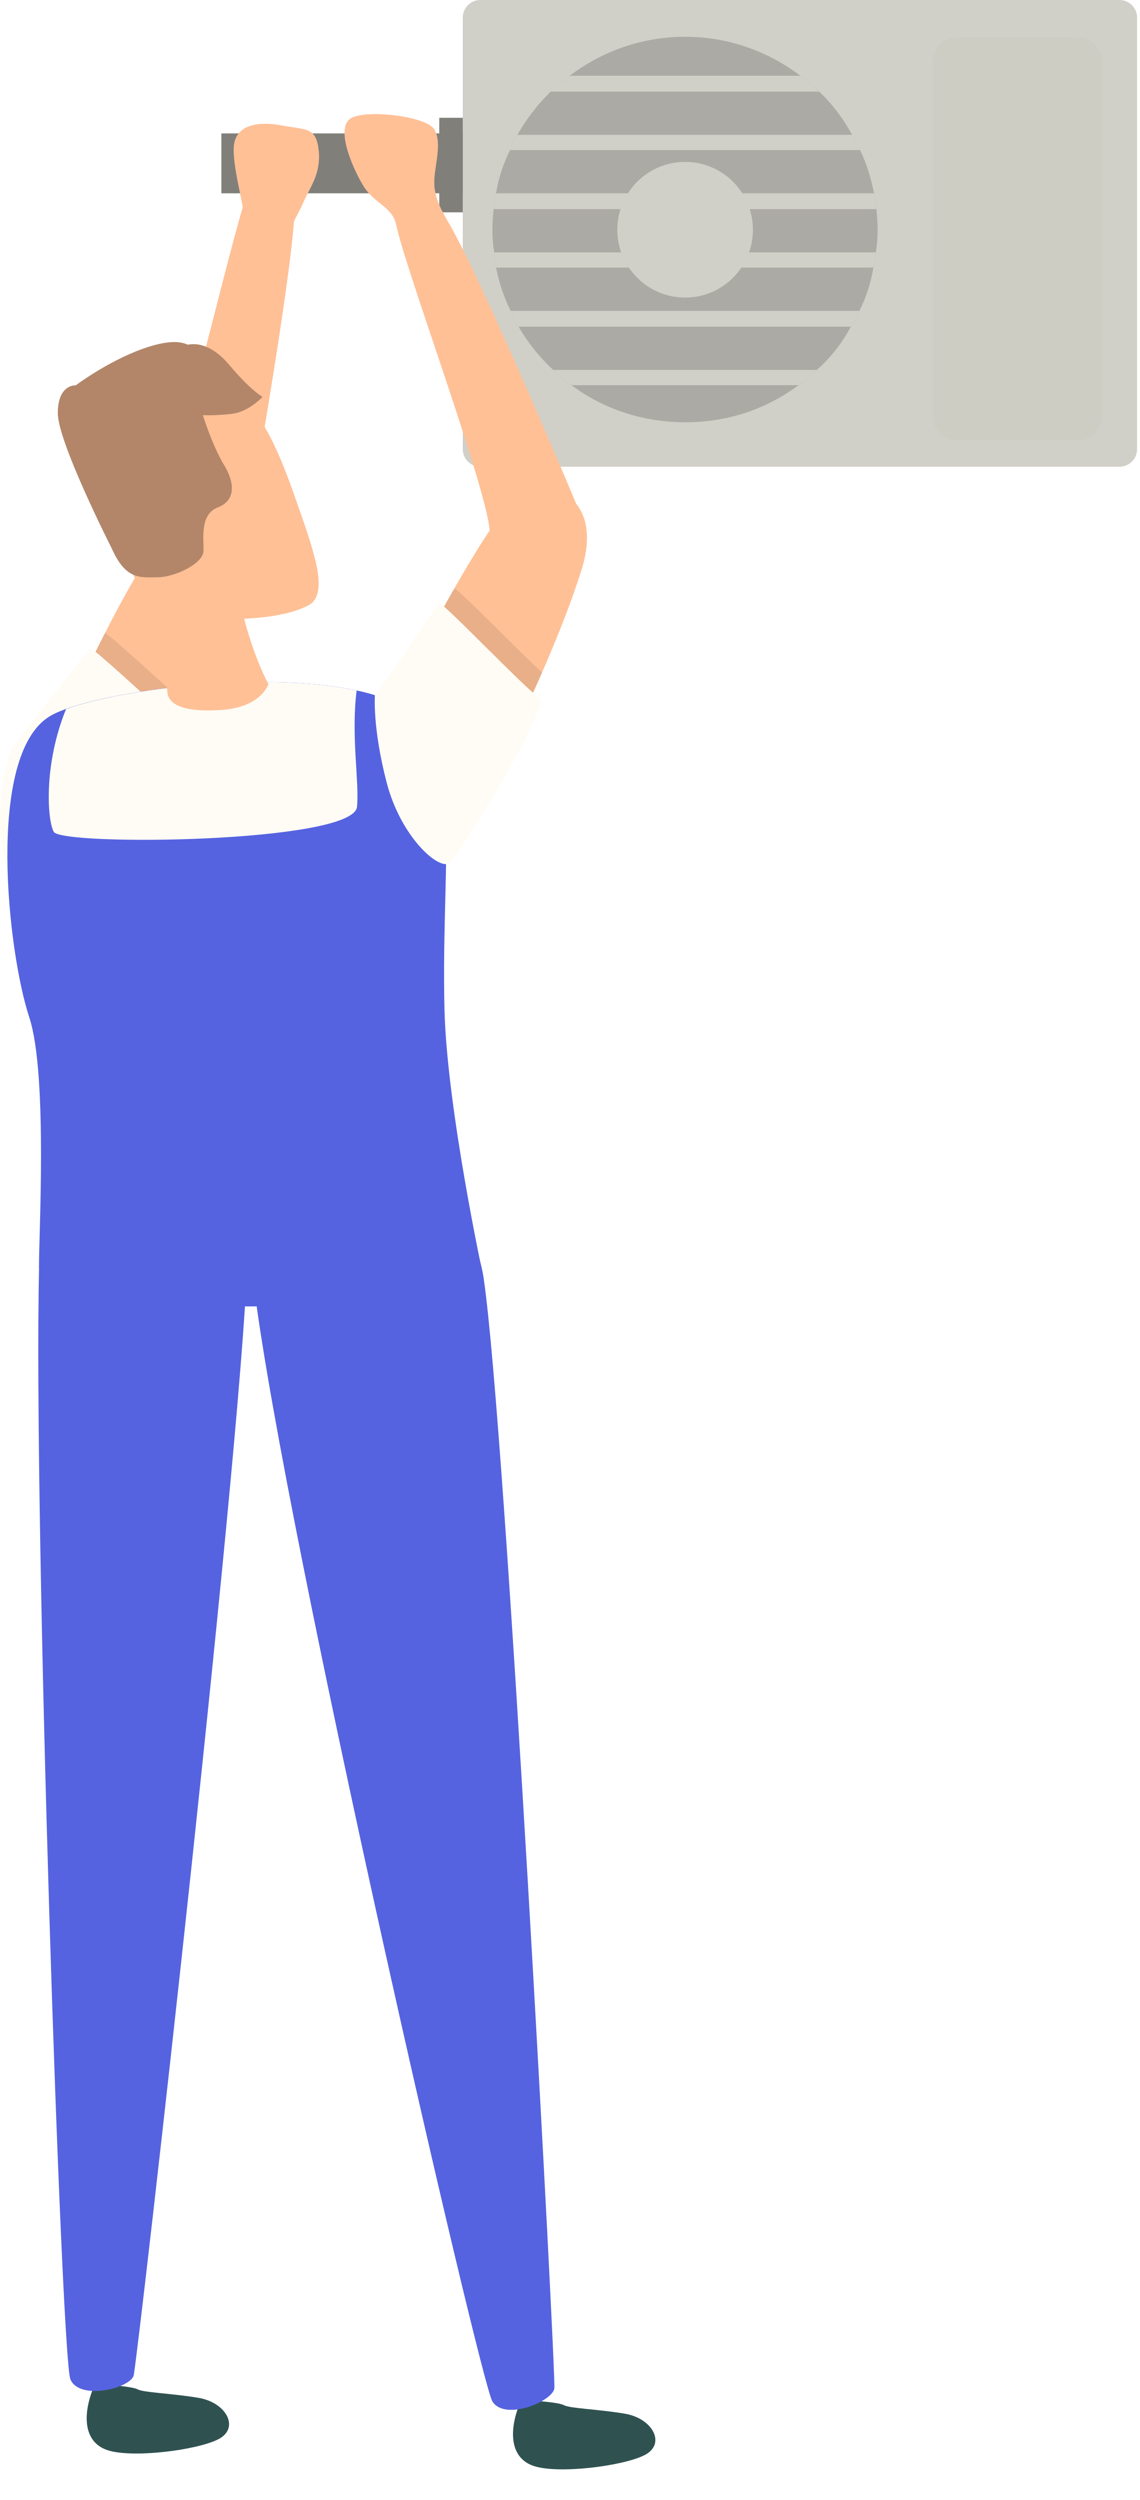
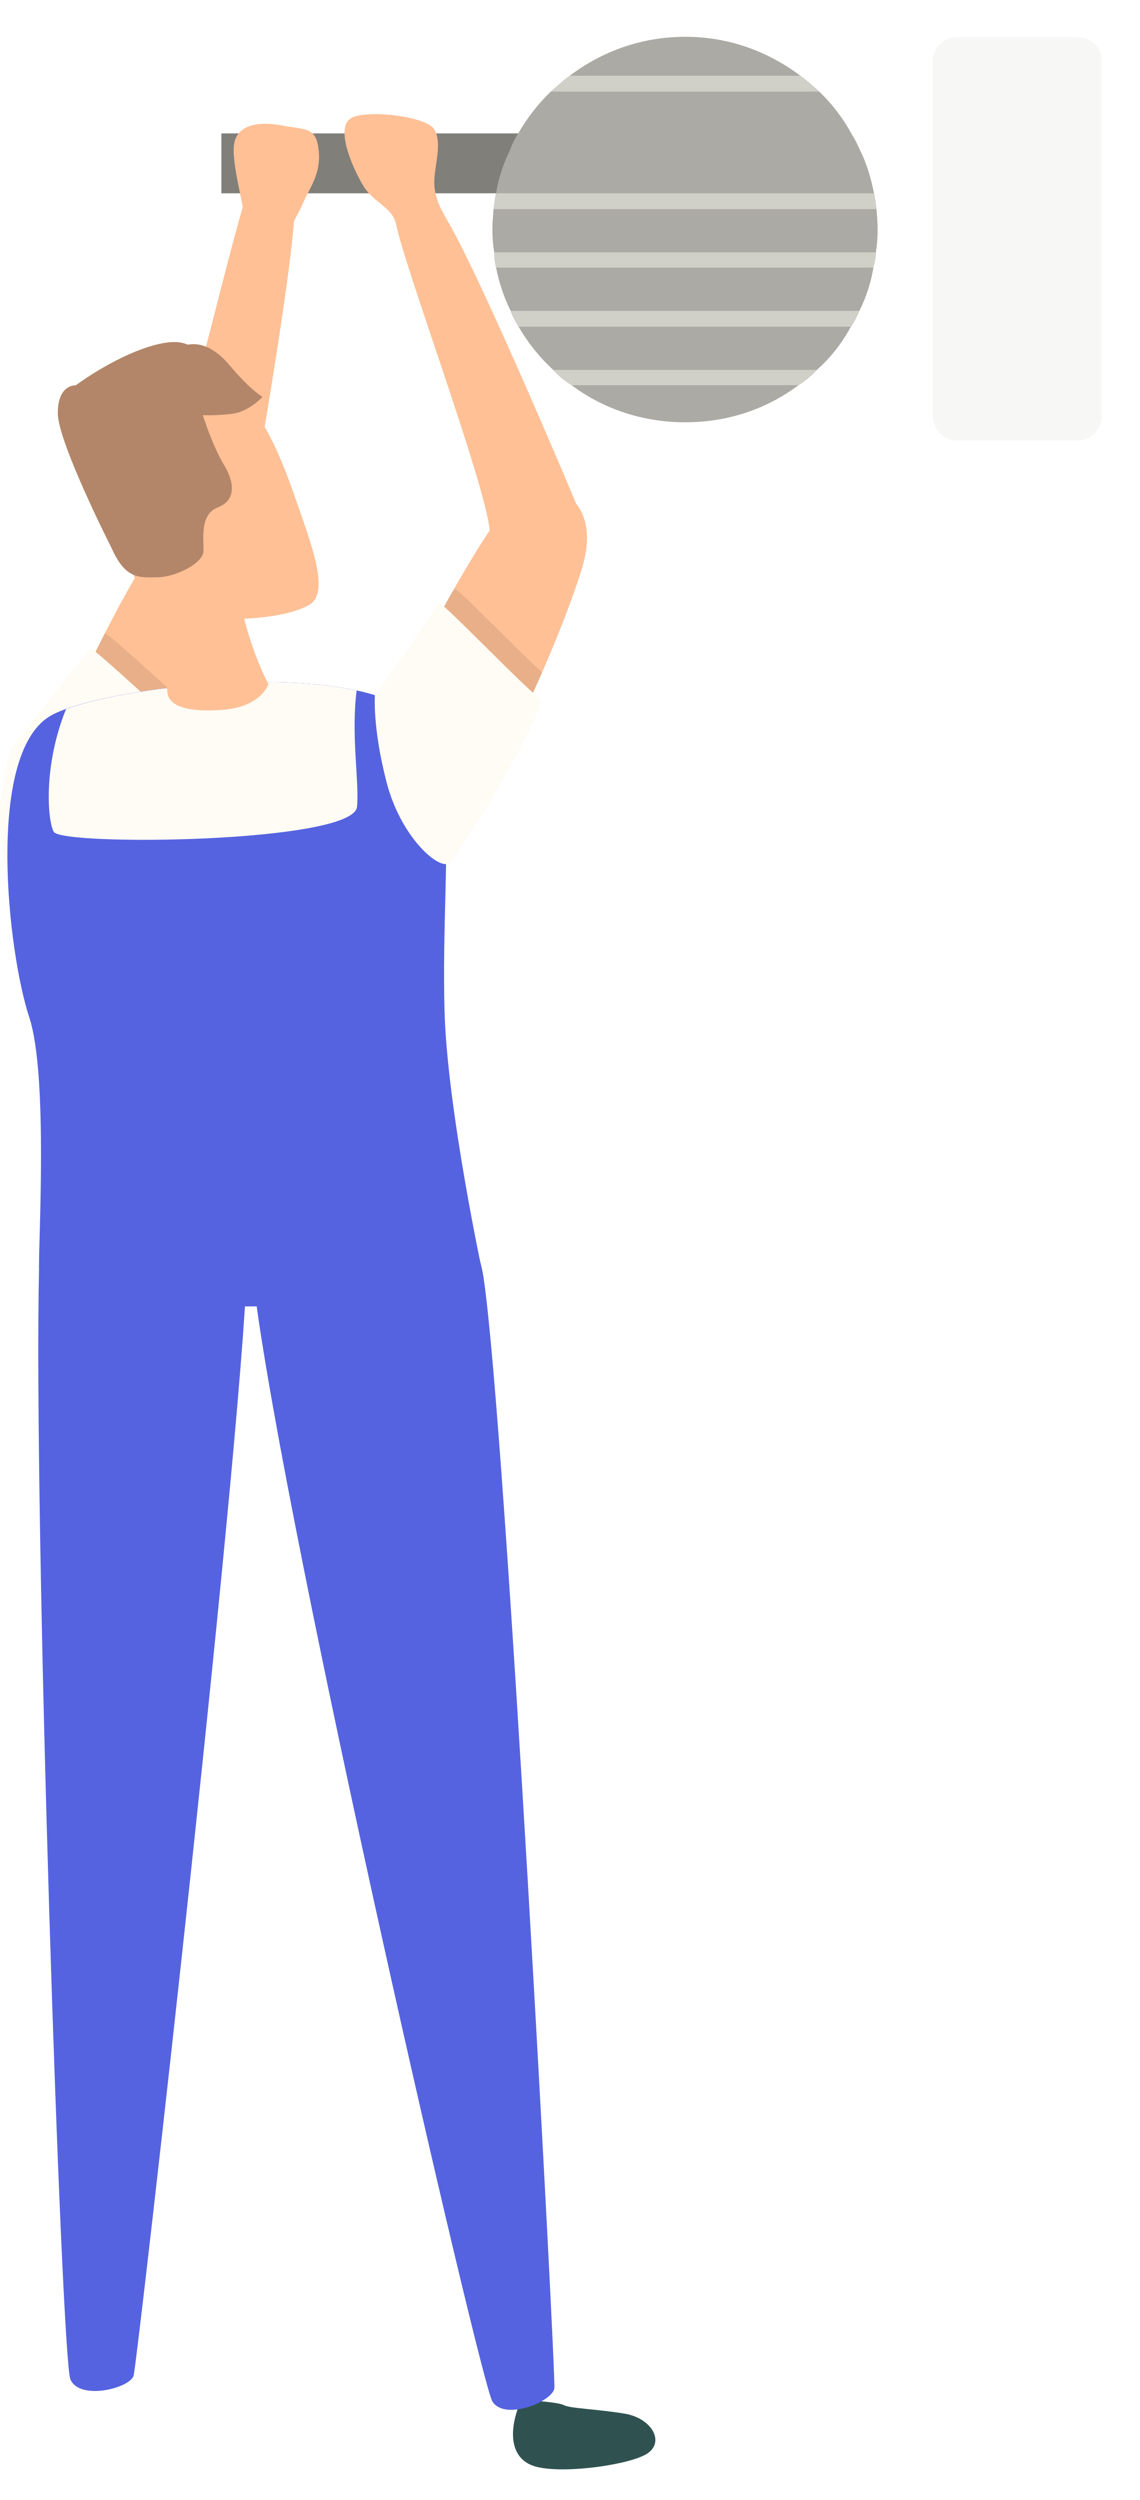
<svg xmlns="http://www.w3.org/2000/svg" width="261" height="572" viewBox="0 0 261 572" fill="none">
  <path d="M11.129 173.423C11.764 169.547 27.59 135.681 34.812 126.226C42.035 116.771 57.555 120.81 53.014 138.84C48.472 156.869 32.034 198.239 24.782 201.069C17.53 203.899 11.129 173.423 11.129 173.423Z" fill="#FFC096" />
  <path opacity="0.3" d="M44.971 163.162C38.582 157.779 24.72 144.71 24.059 144.941C24.033 144.951 23.929 145.105 23.887 145.146C17.583 157.497 11.518 171.053 11.129 173.423C11.129 173.423 14.474 189.126 19.045 196.911C20.022 198.291 21.016 199.556 22.005 200.574C22.025 200.588 22.042 200.624 22.064 200.637C22.085 200.661 22.105 200.673 22.127 200.696C22.993 201.251 23.88 201.421 24.784 201.07C29.547 199.211 38.257 180.737 44.971 163.162Z" fill="#B38669" />
  <path d="M2.681 171.405C6.405 166.269 20.026 148.768 20.832 148.487C21.638 148.204 42.091 167.73 44.724 169.01C47.359 170.291 28.082 205.825 25.83 207.686C23.577 209.546 11.145 218.563 4.864 207.004C-4.614 189.565 2.681 171.405 2.681 171.405Z" fill="#FFFCF5" />
  <path d="M36.976 113.163C41.961 104.176 54.189 48.472 57.446 41.996C59.829 37.257 65.588 39.073 67.302 45.18C69.017 51.287 56.784 120.254 56.029 123.702C55.274 127.151 31.628 122.806 36.976 113.163Z" fill="#FFC096" />
  <g filter="url(#filter0_d_25_569)">
-     <path d="M18.733 543.506C15.962 549.741 15.792 556.442 21.329 558.507C26.868 560.57 42.13 558.629 47.029 556.085C51.928 553.54 48.868 547.706 42.432 546.63C35.995 545.554 29.912 545.458 28.443 544.658C26.974 543.859 17.693 543.383 17.693 543.383C17.693 543.383 21.504 537.27 18.733 543.506Z" fill="#2F5251" />
-   </g>
+     </g>
  <g filter="url(#filter1_d_25_569)">
    <path d="M116.333 547.131C113.561 553.366 113.391 560.067 118.93 562.131C124.467 564.196 139.731 562.254 144.629 559.709C149.527 557.165 146.468 551.331 140.032 550.255C133.594 549.179 127.511 549.082 126.042 548.283C124.575 547.483 115.293 547.008 115.293 547.008C115.293 547.008 119.104 540.895 116.333 547.131Z" fill="#2F5251" />
  </g>
  <path d="M8.943 289.921C7.632 347.619 14.041 539.41 16.11 544.375C18.18 549.343 29.769 546.445 30.597 543.547C31.425 540.649 56.695 319.292 56.695 284.952C56.695 250.613 9.583 261.769 8.943 289.921Z" fill="#5563E1" />
  <path d="M58.204 294.736C65.429 351.997 109.935 544.815 112.715 549.421C115.496 554.028 126.529 549.45 126.921 546.462C127.311 543.475 115.802 326.431 110.73 292.468C105.658 258.507 54.679 266.8 58.204 294.736Z" fill="#5563E1" />
  <path d="M11.302 163.938C-3.267 172.961 1.775 217.929 6.713 232.807C11.058 246.043 8.757 285.164 8.943 289.921C9.128 294.676 35.023 300.319 69.336 298.6C103.649 296.882 110.729 292.47 110.729 292.47C110.729 292.47 102.309 253.656 101.761 230.898C100.882 194.362 107.053 168.559 90.187 160.71C70.294 151.45 21.151 157.836 11.302 163.938Z" fill="#5563E1" />
  <path d="M81.734 184.605C82.296 178.883 80.332 168.437 81.65 157.981C61.235 153.548 28.125 157.524 15.123 162.239C9.91 175.049 10.847 187.765 12.314 190.332C14.185 193.605 80.914 192.904 81.734 184.605Z" fill="#FFFCF5" />
  <path d="M32.009 127.947C37.654 140.386 38.005 155.786 38.326 158.463C38.647 161.138 41.859 163.067 50.853 162.423C59.847 161.781 61.453 156.534 61.453 156.534C61.453 156.534 56.314 147.221 54.172 133.193C52.031 119.167 25.692 114.027 32.009 127.947Z" fill="#FFC096" />
  <path d="M31.343 82.477C4.009 94.871 24.711 113.427 27.105 121.565C29.495 129.703 31.196 133.76 33.906 137.79C36.614 141.82 61.067 143.616 70.633 138.489C75.626 135.816 71.635 125.463 67.427 113.435C63.217 101.405 60.413 96.812 56.691 91.94C52.971 87.069 48.929 74.505 31.343 82.477Z" fill="#FFC096" />
  <path d="M25.605 125.524C25.605 125.524 13.232 101.201 13.232 94.528C13.232 87.853 17.347 88.163 17.347 88.163C17.347 88.163 24.477 82.796 32.436 79.892C40.394 76.988 42.566 78.851 43.033 78.851C43.498 78.851 47.534 77.61 52.5 83.507C57.468 89.406 60.105 90.803 60.105 90.803C60.105 90.803 57 94.218 53.122 94.683C49.241 95.148 46.447 94.993 46.447 94.993C46.447 94.993 48.621 101.977 51.259 106.323C53.897 110.67 53.897 114.551 49.862 116.103C45.826 117.655 46.603 122.963 46.603 125.974C46.603 128.986 39.929 132.089 36.048 132.089C32.168 132.089 28.82 132.772 25.605 125.524Z" fill="#B38669" />
  <path d="M89.805 162.548C90.622 158.705 108.016 125.618 115.673 116.512C123.331 107.406 138.646 112.166 133.263 129.963C127.884 147.76 109.525 188.315 102.147 190.803C94.77 193.291 89.805 162.548 89.805 162.548Z" fill="#FFC096" />
  <path opacity="0.3" d="M124.089 153.884C117.961 148.208 104.725 134.504 104.052 134.705C104.026 134.712 103.916 134.862 103.871 134.901C96.997 146.943 90.303 160.201 89.805 162.547C89.805 162.547 92.411 178.391 96.612 186.38C97.523 187.803 98.459 189.115 99.397 190.179C99.417 190.193 99.432 190.23 99.452 190.244C99.473 190.268 99.492 190.281 99.513 190.305C100.353 190.901 101.231 191.112 102.149 190.803C106.992 189.169 116.558 171.124 124.089 153.884Z" fill="#B38669" />
  <path d="M85.836 159.06C89.796 154.103 99.847 138.338 100.665 138.092C101.483 137.849 121 158.31 123.571 159.713C126.142 161.114 105.223 195.707 102.885 197.46C100.548 199.213 91.782 191.616 88.511 178.995C85.238 166.375 85.836 159.06 85.836 159.06Z" fill="#FFFCF5" />
  <path d="M126.997 30.523H50.68V44.229H126.997V30.523Z" fill="#807F7A" />
-   <path d="M256.309 106.785H109.975C107.753 106.785 105.949 104.983 105.949 102.76V4.025C105.949 1.802 107.752 0 109.975 0H256.309C258.531 0 260.334 1.802 260.334 4.025V102.761C260.333 104.983 258.531 106.785 256.309 106.785Z" fill="#D1D0C8" />
  <path d="M200.936 52.59C200.936 54.402 200.797 56.075 200.518 57.746C200.518 59 200.238 60.115 199.961 61.229C199.402 64.713 198.29 68.057 196.755 71.123C196.199 72.377 195.641 73.633 194.805 74.746C192.855 78.37 190.206 81.853 187.002 84.64C185.749 86.034 184.355 87.149 182.821 88.123C175.576 93.558 166.658 96.623 156.903 96.623C147.149 96.623 138.092 93.558 130.846 88.123C129.313 87.147 127.918 86.033 126.666 84.64C123.6 81.853 120.813 78.37 118.724 74.746C118.027 73.633 117.33 72.377 116.912 71.123C115.38 68.058 114.265 64.714 113.568 61.229C113.288 60.115 113.149 59 113.149 57.746C112.871 56.075 112.732 54.402 112.732 52.59C112.732 50.919 112.871 49.385 113.011 47.852C113.149 46.599 113.289 45.484 113.568 44.229C114.124 40.746 115.241 37.402 116.772 34.336C117.191 33.082 117.749 31.967 118.445 30.851C120.537 27.228 123.045 23.884 126.111 20.957C127.504 19.704 128.896 18.449 130.431 17.334C137.816 11.761 146.874 8.416 156.905 8.416C166.8 8.416 175.856 11.761 183.243 17.334C184.774 18.449 186.169 19.703 187.563 20.957C190.627 23.884 193.136 27.228 195.086 30.851C195.784 31.966 196.342 33.081 196.897 34.336C198.431 37.401 199.406 40.745 200.104 44.229C200.381 45.483 200.522 46.598 200.66 47.852C200.796 49.385 200.936 50.919 200.936 52.59Z" fill="#ABAAA4" />
-   <path d="M172.379 52.565C172.379 61.137 165.43 68.085 156.857 68.085C148.285 68.085 141.336 61.137 141.336 52.565C141.336 43.993 148.285 37.044 156.857 37.044C165.43 37.044 172.379 43.993 172.379 52.565Z" fill="#D1D0C8" />
  <path opacity="0.1" d="M246.673 100.785H219.15C216.063 100.785 213.562 98.283 213.562 95.197V14.073C213.562 10.986 216.063 8.485 219.15 8.485H246.673C249.76 8.485 252.261 10.986 252.261 14.073V95.197C252.261 98.283 249.76 100.785 246.673 100.785Z" fill="#ABAAA4" />
  <path d="M187.558 20.958H126.107C127.501 19.705 128.892 18.45 130.428 17.335H183.239C184.771 18.451 186.164 19.705 187.558 20.958Z" fill="#D1D0C8" />
-   <path d="M196.889 34.337H116.766C117.185 33.083 117.743 31.968 118.438 30.852H195.079C195.777 31.967 196.334 33.082 196.889 34.337Z" fill="#D1D0C8" />
  <path d="M200.657 47.852H113.008C113.145 46.599 113.286 45.484 113.565 44.229H200.099C200.377 45.484 200.517 46.599 200.657 47.852Z" fill="#D1D0C8" />
  <path d="M200.515 57.746C200.515 59 200.234 60.114 199.958 61.229H113.564C113.283 60.114 113.145 59 113.145 57.746H200.515Z" fill="#D1D0C8" />
  <path d="M196.752 71.123C196.196 72.376 195.638 73.632 194.802 74.746H118.72C118.023 73.632 117.326 72.376 116.908 71.123H196.752Z" fill="#D1D0C8" />
  <path d="M186.999 84.64C185.746 86.034 184.352 87.149 182.818 88.123H130.842C129.309 87.147 127.914 86.033 126.662 84.64H186.999Z" fill="#D1D0C8" />
-   <path d="M105.95 26.951H100.57V48.582H105.95V26.951Z" fill="#807F7A" />
  <path d="M112.099 121.395C111.393 111.142 91.355 57.746 90.567 50.542C89.989 45.269 95.809 43.663 100.57 47.852C105.33 52.044 132.577 116.572 133.819 119.876C135.06 123.181 112.856 132.396 112.099 121.395Z" fill="#FFC096" />
  <path d="M90.68 51.257C89.64 47.132 85.668 46.665 83.097 42.38C80.526 38.095 76.63 28.895 80.526 26.95C84.421 25.006 97.626 26.643 99.438 29.603C101.249 32.564 99.574 37.706 99.438 41.133C99.301 44.561 100.552 47.175 102.225 50.132C103.898 53.091 91.122 51.257 91.122 51.257C91.122 51.257 91.72 55.382 90.68 51.257Z" fill="#FFC096" />
  <path d="M55.909 50.327C56.146 47.874 52.986 37.705 53.57 33.147C54.156 28.59 59.064 27.656 64.556 28.705C70.05 29.758 72.361 28.979 72.957 34.335C73.555 39.691 70.983 42.807 69.581 46.041C68.18 49.275 66.449 51.501 66.658 53.392C66.87 55.284 55.441 55.118 55.909 50.327Z" fill="#FFC096" />
  <defs>
    <filter id="filter0_d_25_569" x="12.948" y="535.802" width="46.398" height="32.472" filterUnits="userSpaceOnUse" color-interpolation-filters="sRGB">
      <feFlood flood-opacity="0" result="BackgroundImageFix" />
      <feColorMatrix in="SourceAlpha" type="matrix" values="0 0 0 0 0 0 0 0 0 0 0 0 0 0 0 0 0 0 127 0" result="hardAlpha" />
      <feOffset dx="3" dy="2" />
      <feGaussianBlur stdDeviation="3.45" />
      <feComposite in2="hardAlpha" operator="out" />
      <feColorMatrix type="matrix" values="0 0 0 0 0 0 0 0 0 0 0 0 0 0 0 0 0 0 0.36 0" />
      <feBlend mode="normal" in2="BackgroundImageFix" result="effect1_dropShadow_25_569" />
      <feBlend mode="normal" in="SourceGraphic" in2="effect1_dropShadow_25_569" result="shape" />
    </filter>
    <filter id="filter1_d_25_569" x="110.547" y="539.427" width="46.398" height="32.473" filterUnits="userSpaceOnUse" color-interpolation-filters="sRGB">
      <feFlood flood-opacity="0" result="BackgroundImageFix" />
      <feColorMatrix in="SourceAlpha" type="matrix" values="0 0 0 0 0 0 0 0 0 0 0 0 0 0 0 0 0 0 127 0" result="hardAlpha" />
      <feOffset dx="3" dy="2" />
      <feGaussianBlur stdDeviation="3.45" />
      <feComposite in2="hardAlpha" operator="out" />
      <feColorMatrix type="matrix" values="0 0 0 0 0 0 0 0 0 0 0 0 0 0 0 0 0 0 0.36 0" />
      <feBlend mode="normal" in2="BackgroundImageFix" result="effect1_dropShadow_25_569" />
      <feBlend mode="normal" in="SourceGraphic" in2="effect1_dropShadow_25_569" result="shape" />
    </filter>
  </defs>
</svg>